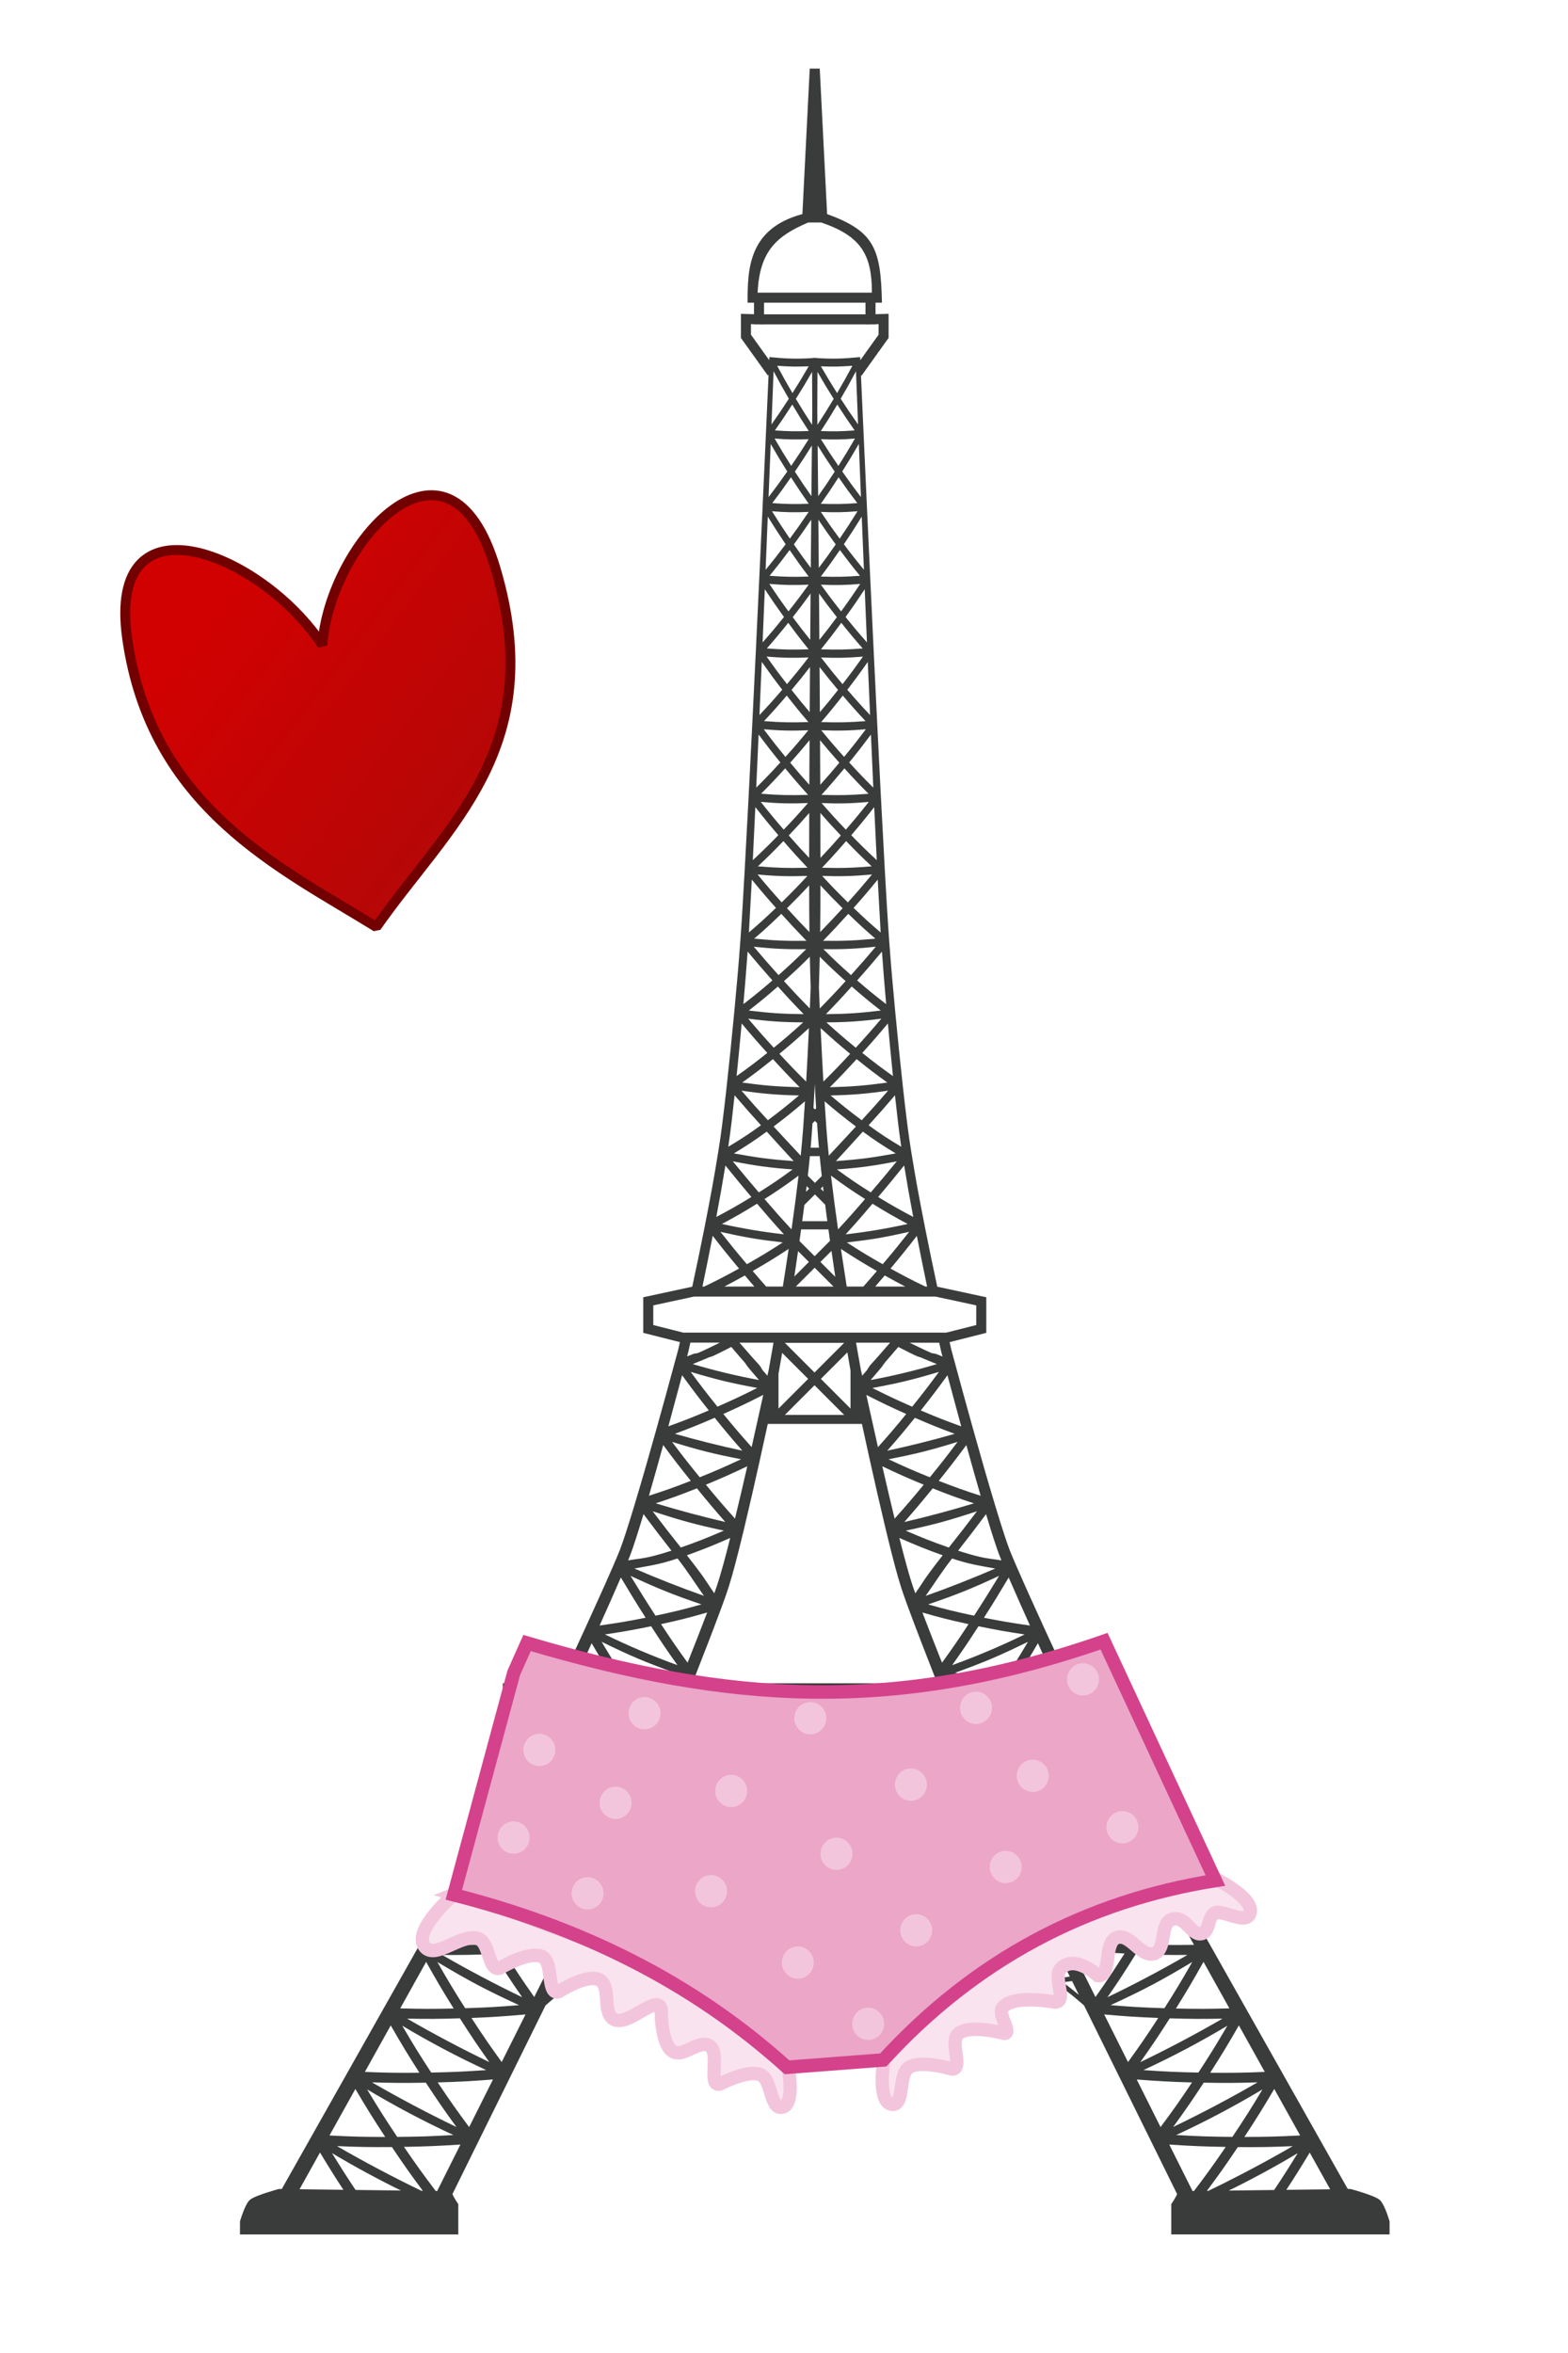
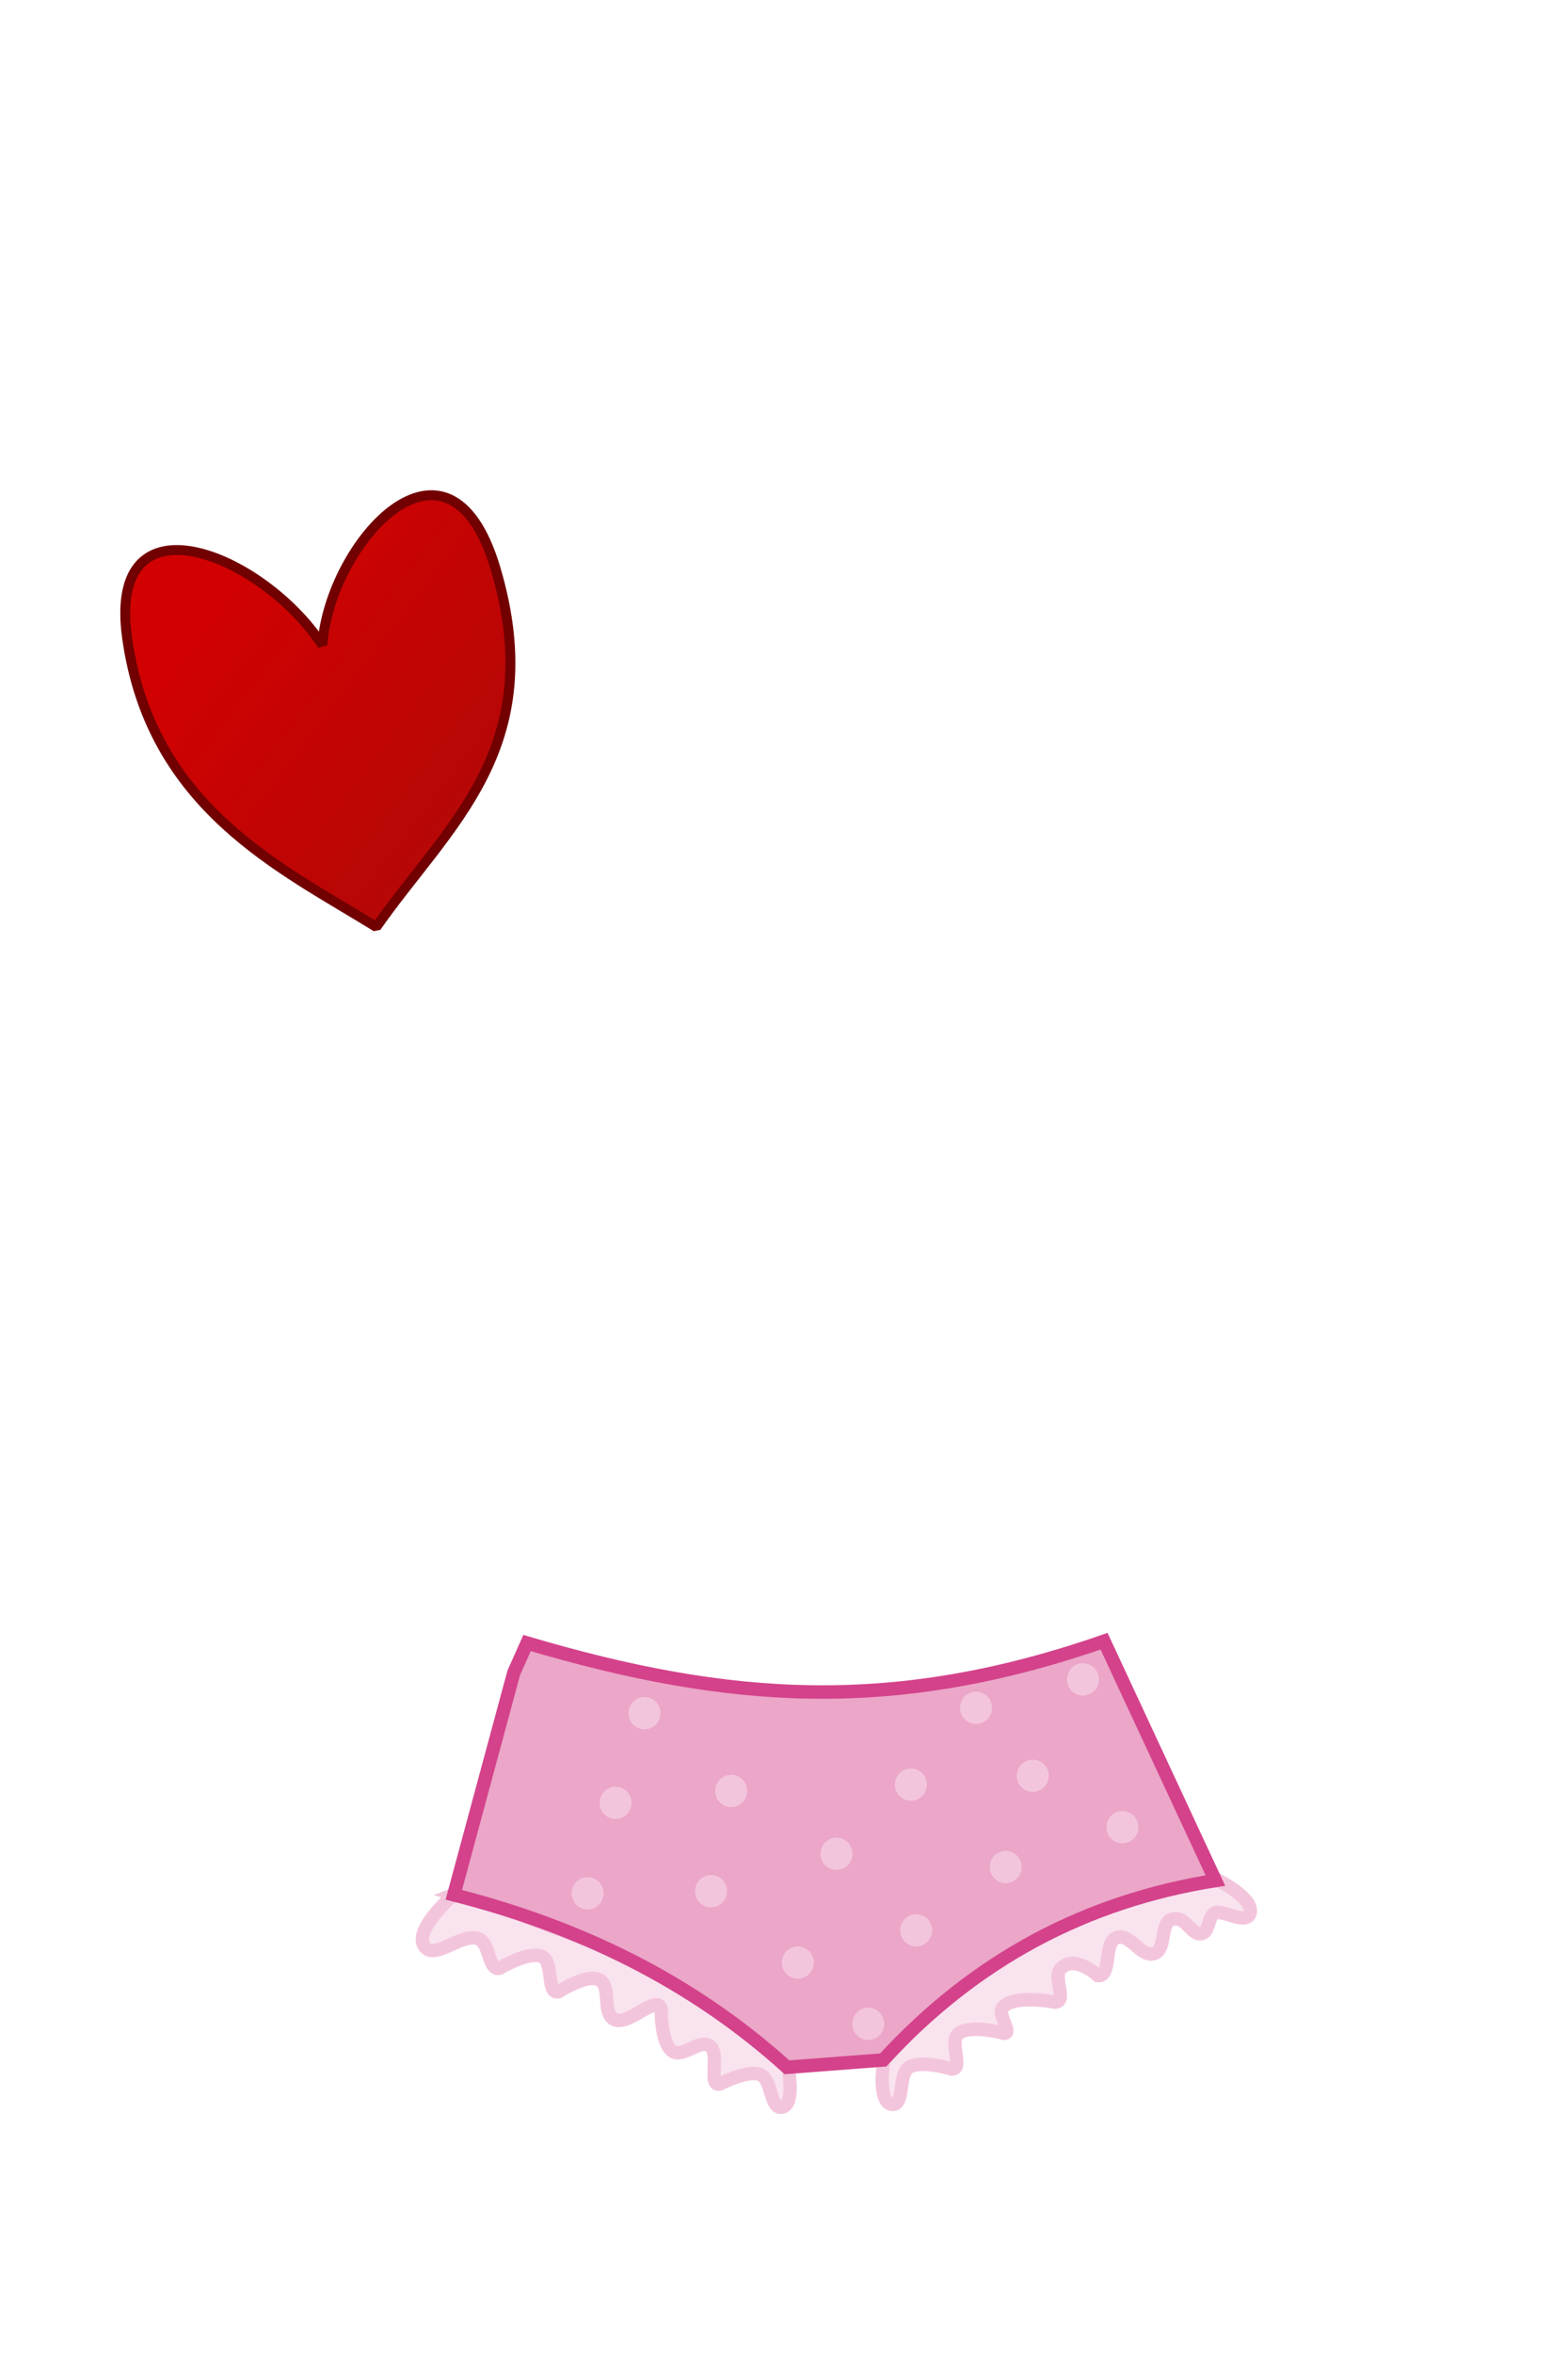
<svg xmlns="http://www.w3.org/2000/svg" width="480" height="720" version="1.1" viewBox="0 0 127 190.5">
  <defs>
    <linearGradient id="a" x1="218.43" x2="285.27" y1="31.128" y2="163.08" gradientTransform="matrix(.467 -.088 .165 .821 433.3 94.26)" gradientUnits="userSpaceOnUse">
      <stop stop-color="#d20101" offset="0" />
      <stop stop-color="#b50707" offset="1" />
    </linearGradient>
  </defs>
  <g transform="translate(0 -106.5)">
    <g transform="matrix(.486 0 0 .442 -13.774 -134.63)">
      <g transform="matrix(1.112,0,0,1.112,-10.81,-93.902)" />
    </g>
-     <path d="m112.51 286.22c-0.109-0.358-0.432-1.338-0.771-1.623-0.402-0.34-2.116-0.813-2.329-0.871-0.014-3e-3 -0.022-7e-3 -0.022-7e-3l-0.227 2e-3 -2.266-4.014-2.893-5.127h6.3e-4l-3.214-5.696h-6.3e-4l-2.893-5.128-2e-3 3.7e-4 -2.572-4.558h6.2e-4l-2.356-4.174v-0.136h-0.077l-0.783-1.387h-6.26e-4l-2.359-4.176h0.012l0.035-0.037 0.085-0.09 1.38-1.463v-4.954h-4.619l-2.076-4.505-1.16-2.554c-0.33-0.736-0.668-1.486-1.052-2.372l-0.324-0.754-0.251-0.612c-0.145-0.378-0.293-0.812-0.434-1.241-0.239-0.73-0.477-1.491-0.763-2.44-0.708-2.365-1.064-3.619-1.73-5.99-0.616-2.202-0.959-3.453-1.595-5.802h-6.29e-4l-0.204-0.753-0.136-0.599 2.971-0.751v-2.881l-3.97-0.856c-0.389-1.81-0.641-3.022-1.025-4.953-0.464-2.369-0.704-3.639-1.09-6.021-0.062-0.396-0.117-0.761-0.167-1.103-0.071-0.495-0.131-0.956-0.19-1.434-0.099-0.792-0.193-1.596-0.303-2.588-0.271-2.479-0.402-3.777-0.635-6.218-0.203-2.175-0.32-3.457-0.481-5.631-0.156-2.209-0.227-3.505-0.352-5.698l-0.324-6.053-0.283-5.606-0.304-6.245-0.288-6.077-0.25-5.394-0.271-5.947-0.217-4.822 0.043 0.038 2.194-3.061v-1.951l-1.059 0.03v-0.931h0.52c-0.083-4.42-0.643-5.792-4.44-7.175l-0.596-11.777h-0.811l-0.595 11.778c-4.42 1.184-4.434 4.528-4.44 7.175h0.52v0.931l-1.059-0.03v1.952l2.173 3.031 0.066-0.049-0.219 4.886-0.268 5.881-0.271 5.823-0.269 5.691-0.29 5.952-0.297 5.899-0.324 6.053c-0.123 2.152-0.193 3.439-0.342 5.574-0.166 2.256-0.284 3.547-0.493 5.776-0.233 2.439-0.363 3.737-0.637 6.233h3.65e-4c-0.109 0.976-0.202 1.77-0.299 2.552-0.06 0.478-0.119 0.938-0.19 1.434-0.05 0.342-0.105 0.709-0.168 1.104-0.386 2.386-0.627 3.655-1.091 6.032-0.382 1.923-0.635 3.136-1.023 4.94l-3.97 0.856v2.881l2.971 0.751-0.136 0.599-0.204 0.753h-6.28e-4c-0.636 2.349-0.979 3.599-1.594 5.799-0.668 2.376-1.024 3.63-1.735 6.005-0.285 0.944-0.521 1.701-0.76 2.428-0.142 0.429-0.289 0.863-0.433 1.241l-0.252 0.612-0.309 0.72c-0.391 0.901-0.733 1.66-1.067 2.405l-1.195 2.63-2.042 4.429h-4.618v4.956l1.475 1.534 0.042 0.043-2.366 4.187-0.217 0.384-0.104 0.186-2.893 5.127-2.572 4.558-2.893 5.128-2.893 5.127-3.214 5.697-2.266 4.014-0.227-2e-3s-1.92 0.514-2.35 0.876c-0.416 0.351-0.81 1.755-0.81 1.755v1.053h17.682v-2.457s-0.338-0.474-0.472-0.814l1.946-3.946 6.3e-4 6.4e-4 2.896-5.865h-6.29e-4l2.606-5.279 0.087-0.176c0.006-7e-3 0.012-0.01 0.018-0.017 0.251-0.223 0.506-0.442 0.767-0.655 0.047-0.038 0.092-0.078 0.139-0.116 0.312-0.251 0.631-0.493 0.955-0.729 0.087-0.063 0.175-0.125 0.263-0.188 0.059-0.042 0.116-0.084 0.176-0.125 0.242-0.168 0.486-0.333 0.734-0.493 0.073-0.047 0.148-0.093 0.221-0.14 0.286-0.181 0.577-0.357 0.871-0.527 0.083-0.049 0.165-0.097 0.248-0.145 0.272-0.154 0.546-0.303 0.823-0.448 0.051-0.027 0.103-0.053 0.155-0.079 0.089-0.046 0.179-0.092 0.269-0.137 0.368-0.184 0.739-0.363 1.115-0.533 0.025-0.01 0.051-0.023 0.076-0.034 0.347-0.155 0.699-0.301 1.053-0.444 0.112-0.045 0.224-0.089 0.337-0.133 0.027-0.01 0.053-0.02 0.08-0.034 0.302-0.116 0.607-0.228 0.913-0.335 0.116-0.04 0.234-0.08 0.351-0.119 0.308-0.104 0.618-0.203 0.93-0.297 0.088-0.027 0.174-0.055 0.262-0.081 0.267-0.079 0.537-0.154 0.806-0.226 0.094-0.023 0.188-0.049 0.282-0.073 0.1-0.027 0.2-0.053 0.301-0.078 0.394-0.099 0.789-0.191 1.187-0.276 0.081-0.017 0.162-0.034 0.242-0.05 0.34-0.07 0.682-0.136 1.024-0.196 0.103-0.017 0.205-0.037 0.307-0.054 0.002 0 0.003-3.7e-4 0.004-6.4e-4 0.365-0.061 0.732-0.117 1.099-0.169 0.106-0.017 0.212-0.03 0.318-0.043 0.41-0.054 0.822-0.103 1.234-0.144 0.005-6.1e-4 0.009-2e-3 0.014-2e-3 0.254-0.023 0.509-0.046 0.764-0.067 0.158-0.013 0.316-0.023 0.474-0.035 0.075-7e-3 0.15-0.013 0.225-0.017 0.413-0.027 0.827-0.046 1.241-0.06 0.101-3e-3 0.202-7e-3 0.303-0.01 0.343-0.01 0.687-0.017 1.031-0.017 0.066-3.7e-4 0.131-2e-3 0.197-2e-3 0.066 0 0.131 2e-3 0.196 2e-3 0.344 2e-3 0.688 7e-3 1.032 0.017 0.101 2e-3 0.202 7e-3 0.303 0.01 0.414 0.013 0.828 0.034 1.241 0.06 0.075 7e-3 0.15 0.01 0.225 0.017 0.158 0.01 0.317 0.023 0.474 0.035 0.255 0.02 0.509 0.041 0.764 0.067 0.005 6.4e-4 9e-3 2e-3 0.013 2e-3 0.413 0.041 0.824 0.091 1.235 0.144 0.106 0.013 0.212 0.027 0.318 0.043 0.367 0.051 0.733 0.107 1.098 0.169 0.002 3.7e-4 0.004 3.7e-4 0.005 6.4e-4 0.103 0.017 0.205 0.036 0.308 0.054 0.342 0.061 0.684 0.126 1.024 0.196 0.081 0.017 0.162 0.034 0.242 0.05 0.397 0.085 0.793 0.177 1.187 0.276 0.101 0.023 0.202 0.052 0.302 0.078 0.094 0.023 0.188 0.048 0.281 0.073 0.27 0.072 0.539 0.147 0.807 0.226 0.087 0.027 0.173 0.053 0.259 0.08 0.313 0.095 0.624 0.195 0.933 0.299 0.116 0.039 0.233 0.078 0.349 0.119 0.308 0.107 0.613 0.219 0.917 0.336 0.026 0.01 0.053 0.02 0.08 0.03 0.111 0.043 0.222 0.087 0.333 0.132 0.354 0.142 0.707 0.289 1.054 0.444 0.025 0.01 0.05 0.02 0.075 0.034 0.376 0.169 0.747 0.348 1.115 0.533 0.09 0.045 0.18 0.091 0.269 0.138 0.053 0.027 0.105 0.053 0.158 0.081 0.276 0.144 0.549 0.293 0.82 0.446 0.083 0.047 0.165 0.096 0.248 0.144 0.294 0.171 0.584 0.346 0.871 0.528 0.073 0.046 0.148 0.092 0.22 0.139 0.244 0.158 0.484 0.32 0.722 0.485 0.061 0.043 0.121 0.087 0.182 0.129 0.092 0.066 0.185 0.13 0.276 0.197 0.32 0.233 0.635 0.472 0.943 0.719 0.057 0.046 0.113 0.095 0.17 0.142 0.249 0.203 0.493 0.413 0.734 0.626 0.009 0.01 0.019 0.017 0.029 0.027l0.087 0.175 2.606 5.279 2.606 5.279 2.236 4.531 3.6e-4 6.4e-4c-0.134 0.34-0.472 0.813-0.472 0.813v2.457h17.681v-1.053c2e-3 -6e-4 -0.013-0.05-0.038-0.132zm-7.204-6.833c-1.799 0.093-2.703 0.116-4.515 0.12 1.001-1.525 1.484-2.302 2.418-3.885zm-11.587-19.198c-0.832 1.502-1.264 2.239-2.16 3.689-1.702-0.076-2.554-0.135-4.263-0.295 2.64-1.221 3.925-1.901 6.423-3.394zm-6.715 2.806c0.925-1.375 1.373-2.078 2.236-3.509 1.668 0.094 2.501 0.118 4.159 0.129-2.071 1.239-4.204 2.366-6.395 3.379zm4.989 1.701c1.681 0.072 2.535 0.088 4.183 0.077-2.117 1.225-4.271 2.363-6.476 3.423 0.937-1.356 1.403-2.07 2.293-3.5zm4.571 0.649c-0.868 1.523-1.318 2.272-2.252 3.741-1.739-0.056-2.613-0.106-4.36-0.247 2.717-1.256 4.041-1.957 6.611-3.494zm-1.82 4.56c1.719 0.052 2.59 0.058 4.272 0.027-2.178 1.258-4.391 2.429-6.657 3.519 0.973-1.372 1.461-2.096 2.385-3.545zm4.666 0.597c-0.905 1.545-1.374 2.305-2.346 3.794-1.777-0.036-2.668-0.076-4.455-0.199 2.329-1.078 4.597-2.276 6.801-3.594zm-1.913 4.612c1.755 0.034 2.645 0.027 4.361-0.027-2.236 1.294-4.511 2.495-6.84 3.614 1.01-1.388 1.517-2.12 2.479-3.589zm4.759 0.544c-0.942 1.567-1.43 2.337-2.439 3.846-1.815-0.017-2.725-0.047-4.551-0.151 2.394-1.108 4.726-2.341 6.99-3.695zm0.184-1.415c-1.763 0.071-2.648 0.084-4.421 0.067 0.963-1.504 1.427-2.272 2.324-3.832zm-2.866-5.145c-1.726 0.049-2.592 0.051-4.33 0.013 0.925-1.483 1.372-2.24 2.233-3.778zm-2.866-5.144c-1.689 0.027-2.538 0.017-4.237-0.04 0.888-1.464 1.316-2.209 2.139-3.724zm-8.367-4.522c-0.872 1.417-1.322 2.112-2.256 3.477l-1.929-3.854c1.677 0.19 2.514 0.266 4.185 0.377zm-2.847 4.759c-0.096 0.02-0.192 0.036-0.287 0.057-0.161-0.581-0.344-1.164-0.547-1.746l0.624 1.263zm-1.978-2.732c-0.801-0.389-1.617-0.742-2.443-1.066l0.002-2e-3c0.08 0.034 0.16 0.065 0.24 0.097l1.433-1.433 0.418 0.418 0.981 1.987zm0.229 0.54c-0.604 0.167-1.195 0.352-1.774 0.553-0.234-0.567-0.487-1.132-0.76-1.695 0.859 0.345 1.705 0.724 2.534 1.142zm-6.438-2.846-0.614-0.614 2.404-2.404v3.549c-0.548-0.178-1.099-0.339-1.653-0.492l0.002-3e-3c-0.045-0.013-0.092-0.023-0.138-0.036zm-0.656 0.224c-0.55 0.295-1.086 0.601-1.611 0.918-0.346-0.506-0.707-1.008-1.084-1.503 0.904 0.163 1.802 0.359 2.695 0.585zm-3.115-1.046c-0.073-0.013-0.146-0.027-0.22-0.038l-3.54e-4 2e-3c-0.019-2e-3 -0.039-7e-3 -0.059-0.01v-2.15l2.404 2.404-0.234 0.155c-0.564-0.123-1.129-0.231-1.697-0.329l3.72e-4 -2e-3c-0.065-0.013-0.131-0.02-0.196-0.034zm10.81-0.591c0.886-1.357 1.315-2.051 2.139-3.461 1.63 0.113 2.444 0.149 4.064 0.183-2.008 1.202-4.078 2.295-6.203 3.278zm6.525-2.706c-0.795 1.479-1.207 2.207-2.065 3.636-1.663-0.096-2.497-0.165-4.168-0.342 2.562-1.185 3.81-1.846 6.233-3.294zm-10.845-1.938 0.002 7e-3 6.38e-4 6.2e-4 0.044 0.106c0.038 0.097 0.086 0.189 0.133 0.279l3.71e-4 6.3e-4 0.081 0.16 0.103 0.205-0.564 0.564v-1.81l0.097 0.237-0.002 6.3e-4zm0.706 1.451 0.117 0.237 0.053 0.107h-0.514zm0.552 1.119 0.235 0.475 0.64 1.296-1.77-1.77h0.896zm0.235-1.877c1.638 0.209 2.456 0.294 4.089 0.424-0.834 1.397-1.265 2.084-2.16 3.43zm4.533-0.329c-1.626-0.116-2.44-0.195-4.071-0.39 2.484-1.149 3.693-1.789 6.043-3.193-0.758 1.456-1.153 2.175-1.972 3.583zm-3.89-1.385c-0.181 0.067-0.367 0.135-0.563 0.205 0.025-0.05 0.046-0.109 0.075-0.148l0.084-0.114 0.162-0.22 0.299-0.409 0.536-0.748c0.283-0.4 0.566-0.811 0.903-1.311l2.476-2e-3 0.636 0.081 0.502 0.058 0.271 0.03 0.141 0.017c0.039 3e-3 0.073-7e-3 0.109-0.01-1.853 0.912-3.707 1.827-5.632 2.572zm-1.438-2e-3 -1.117-2.741 3.104-2e-3c-0.698 1.012-1.157 1.643-1.987 2.743zm-1.627 2.346-2.404-2.404 2.066-2.066 0.184 0.46 0.155 0.385v3.625zm-5.279 0.47 2.36-2.359 2.359 2.359zm4.718 0.775-2.358 2.358-2.359-2.358zm-2.358-4.167-2.164-2.163 4.331-2e-3zm-0.516 0.517-2.404 2.404v-4.809zm4.601 8.477c-0.579 0.236-1.145 0.485-1.698 0.749-0.294-0.538-0.605-1.072-0.934-1.602 0.886 0.251 1.765 0.533 2.632 0.853zm-0.794-0.682c0.12 0.04 0.239 0.08 0.359 0.121v-3.797l2.404 2.404-1.662 1.662c-0.365-0.136-0.732-0.267-1.101-0.391zm4.717 1.987c-0.103-0.053-0.206-0.106-0.309-0.158 0.104 0.052 0.206 0.105 0.309 0.158zm9.656-2.987c-1.653 3e-3 -2.482-0.017-4.144-0.095 0.85-1.442 1.26-2.177 2.047-3.671zm-2.865-5.145c-1.616-0.02-2.428-0.049-4.051-0.147 0.812-1.423 1.204-2.147 1.954-3.617zm-5.436-10.884h-3.466c0.802-1.249 1.216-1.923 1.991-3.247zm-23.78-25.358-0.11-0.183-0.106-0.164c-0.035-0.05-0.072-0.083-0.109-0.125l-0.211-0.234-0.411-0.459-0.921-1.054c0.002-2e-3 0.004-2e-3 0.005-2e-3h2.751l-0.042 0.247-0.341 1.927-0.11 0.504-0.27-0.312zm0.059 2.008-0.941 4.229c-0.938-1.05-1.396-1.587-2.293-2.683 1.302-0.583 1.949-0.892 3.233-1.546zm-1.657-2.799c0.093 0.104 0.185 0.208 0.271 0.339l0.111 0.164 0.118 0.142 0.248 0.294 0.562 0.658c-1.812-0.335-3.602-0.766-5.368-1.291l0.799-0.326 0.352-0.148 0.169-0.072 0.161-0.049c0.121-0.034 0.244-0.092 0.371-0.155l0.389-0.19 0.885-0.448 0.646 0.755zm-2.664-1.035-0.555 0.26-0.284 0.129c-0.048 0.02-0.099 0.049-0.146 0.061l-0.144 0.027-0.16 0.023-0.177 0.071-0.382 0.152 0.102-0.384 0.164-0.736h2.39c-0.293 0.146-0.556 0.275-0.808 0.395zm3.834 3.274c-1.281 0.641-1.926 0.945-3.224 1.515-0.888-1.105-1.323-1.669-2.17-2.818 2.129 0.635 3.209 0.896 5.395 1.303zm-1.207 5.078c-1.839-0.394-3.654-0.848-5.462-1.366 1.28-0.477 1.938-0.742 3.223-1.298 0.878 1.09 1.337 1.635 2.239 2.664zm0.401 1.262c-0.389 1.693-0.587 2.539-0.997 4.238-0.962-1.079-1.433-1.628-2.358-2.746 1.35-0.559 2.022-0.858 3.354-1.492zm-0.504-0.57c-1.329 0.622-1.999 0.915-3.346 1.461-0.917-1.125-1.367-1.698-2.245-2.866 2.205 0.68 3.325 0.962 5.591 1.405zm-1.278 5.081c-1.899-0.44-3.771-0.943-5.636-1.51 1.323-0.436 2.006-0.686 3.337-1.214 0.903 1.111 1.376 1.668 2.299 2.724zm0.4 1.289c-0.216 0.856-0.385 1.502-0.565 2.161-0.091 0.33-0.186 0.663-0.298 1.038-0.058 0.19-0.118 0.386-0.193 0.614l-0.234 0.672c-0.433-0.613-0.743-1.135-1.082-1.587-0.337-0.46-0.677-0.905-1.137-1.492 1.415-0.506 2.116-0.795 3.509-1.405zm-0.514-0.59c-1.386 0.596-2.084 0.876-3.489 1.368-0.923-1.164-1.382-1.747-2.281-2.936 2.274 0.747 3.428 1.065 5.769 1.569zm-1.616 5.28c-1.909-0.672-3.779-1.412-5.636-2.212 1.4-0.255 2.096-0.347 3.498-0.814 0.897 1.155 1.304 1.845 2.138 3.026zm-0.199 0.691c-1.489 0.423-2.233 0.598-3.722 0.916-0.829-1.275-1.229-1.928-2.024-3.224 2.249 1.042 3.397 1.51 5.746 2.308zm-1.947 4.92c-2.001-0.725-3.959-1.554-5.871-2.486 1.495-0.225 2.244-0.356 3.74-0.663 0.829 1.282 1.255 1.913 2.132 3.149zm-0.243 0.614c-1.529 0.364-2.296 0.526-3.827 0.81-0.854-1.303-1.268-1.967-2.07-3.314 2.305 1.126 3.485 1.627 5.897 2.504zm0.476 0.663-0.078 0.193h-0.72c0.247-0.059 0.506-0.121 0.798-0.193zm-1.561-4.597c1.495-0.33 2.242-0.512 3.736-0.942-0.629 1.645-0.947 2.448-1.586 4.063-0.886-1.225-1.315-1.851-2.15-3.121zm2.654 4.48 0.003 3.5e-4 0.116-0.299 0.124-0.313-0.002-6.4e-4 0.96-2.464c0.296-0.771 0.589-1.532 0.95-2.507h3.65e-4l0.025-0.07c0.069-0.186 0.139-0.377 0.214-0.58l-0.002-3.7e-4 0.102-0.277c0.107-0.301 0.215-0.604 0.325-0.949 0.199-0.628 0.337-1.133 0.476-1.644 0.223-0.836 0.429-1.651 0.668-2.642l0.002 6.3e-4c0.041-0.176 0.082-0.343 0.122-0.508 0.011-0.049 0.022-0.094 0.034-0.143h-3.65e-4c0.47-1.974 0.75-3.211 1.187-5.168h6.29e-4c0.029-0.134 0.057-0.262 0.085-0.389 0.019-0.084 0.038-0.167 0.057-0.255h-3.62e-4c0.208-0.942 0.377-1.715 0.544-2.482h7.626c0.167 0.768 0.336 1.542 0.544 2.482 0.018 0.08 0.035 0.156 0.051 0.234 0.03 0.134 0.06 0.268 0.091 0.41h6.3e-4c0.436 1.957 0.715 3.194 1.186 5.167l-3.66e-4 6.2e-4c0.044 0.186 0.087 0.364 0.129 0.538 9e-3 0.038 0.017 0.074 0.027 0.113 0.239 0.99 0.445 1.805 0.669 2.641 0.138 0.51 0.277 1.016 0.476 1.643 0.111 0.346 0.218 0.648 0.325 0.95l0.101 0.277-6.26e-4 3.8e-4c0.074 0.203 0.144 0.394 0.212 0.58l0.026 0.07c0.361 0.975 0.655 1.736 0.95 2.507l0.959 2.464-0.002 6e-4 0.083 0.209 0.157 0.404 0.002-2e-3 0.123 0.311h-19.846zm10.292-24.336 2.147-2.146 0.046 0.275 0.208 1.201v3.073zm1.887 2.919h-4.804l2.402-2.403zm-2.402-3.434-2.402-2.402h4.804zm-0.516 0.515-2.401 2.403v-2.838l0.03-0.144 0.225-1.292 0.039-0.235zm13.44 19.173c-1.49-0.318-2.233-0.492-3.721-0.915 2.347-0.799 3.495-1.268 5.745-2.31-0.795 1.298-1.195 1.95-2.024 3.225zm0.357 0.855c1.495 0.307 2.244 0.438 3.739 0.663-1.913 0.932-3.871 1.761-5.872 2.487 0.878-1.236 1.304-1.868 2.133-3.15zm-4.278-2.46c0.834-1.182 1.241-1.872 2.139-3.027 1.401 0.467 2.098 0.559 3.497 0.814-1.859 0.8-3.728 1.54-5.636 2.213zm-0.84-0.206-0.234-0.672c-0.075-0.228-0.136-0.424-0.193-0.614-0.113-0.375-0.206-0.708-0.297-1.038-0.181-0.659-0.35-1.305-0.566-2.161 1.392 0.611 2.094 0.899 3.509 1.405-0.46 0.586-0.8 1.033-1.137 1.492-0.339 0.452-0.649 0.975-1.082 1.588zm2.713-3.707c-1.405-0.492-2.103-0.772-3.488-1.368 2.34-0.503 3.494-0.822 5.768-1.569-0.898 1.19-1.357 1.773-2.28 2.937zm-3.602-2.067c0.922-1.055 1.395-1.614 2.298-2.724 1.332 0.528 2.015 0.778 3.339 1.213-1.865 0.568-3.738 1.071-5.637 1.511zm-0.786-0.273c-0.41-1.7-0.607-2.546-0.997-4.239 1.333 0.635 2.004 0.934 3.355 1.493-0.925 1.118-1.397 1.667-2.358 2.746zm2.852-3.348c-1.346-0.545-2.015-0.838-3.344-1.46 2.266-0.444 3.385-0.727 5.59-1.407-0.879 1.168-1.328 1.742-2.246 2.868zm-3.449-2.152c0.902-1.028 1.36-1.574 2.238-2.664 1.285 0.556 1.943 0.822 3.223 1.299-1.808 0.518-3.622 0.972-5.461 1.366zm-0.753-0.289-0.941-4.228c1.284 0.653 1.931 0.962 3.234 1.544-0.897 1.097-1.355 1.634-2.293 2.684zm2.771-3.274c-1.299-0.57-1.944-0.873-3.224-1.515 2.184-0.406 3.264-0.669 5.394-1.303-0.848 1.149-1.282 1.713-2.17 2.818zm2.076-4.215-0.177-0.071-0.16-0.023-0.144-0.027c-0.048-0.013-0.099-0.041-0.147-0.061l-0.284-0.129-0.554-0.26c-0.252-0.12-0.516-0.25-0.809-0.395h2.39l0.164 0.736 0.102 0.384zm-1.926 0.017c0.127 0.063 0.252 0.122 0.371 0.155l0.161 0.049 0.17 0.072 0.352 0.148 0.798 0.326c-1.766 0.524-3.556 0.955-5.367 1.29l0.562-0.656 0.247-0.294 0.118-0.141 0.111-0.164c0.087-0.131 0.178-0.235 0.271-0.34l0.285-0.328 0.646-0.755 0.886 0.448zm-2.858 0.071-0.411 0.459-0.211 0.234c-0.036 0.042-0.073 0.076-0.109 0.125l-0.106 0.163-0.11 0.183-0.396 0.456-0.11-0.503-0.341-1.928-0.042-0.247h2.751c0.002 2e-3 0.004 2e-3 0.005 2e-3zm3.539 20.79c1.495 0.431 2.241 0.613 3.737 0.942-0.836 1.27-1.265 1.897-2.15 3.122-0.639-1.615-0.958-2.418-1.588-4.064zm2.973 5.733h-0.72l-0.078-0.193c0.292 0.072 0.55 0.134 0.798 0.193zm-0.321-0.856c2.411-0.876 3.591-1.379 5.897-2.505-0.803 1.348-1.216 2.011-2.07 3.314-1.532-0.283-2.298-0.445-3.828-0.809zm4.336-7.712c0.672 1.545 1.024 2.329 1.722 3.889-1.492-0.211-2.237-0.337-3.727-0.631 0.822-1.289 1.22-1.946 2.005-3.259zm-1.221-3.147c0.094 0.288 0.189 0.574 0.29 0.865l0.156 0.427 0.189 0.471c-0.713-0.117-1.222-0.156-1.752-0.286-0.526-0.122-1.056-0.275-1.76-0.501 0.915-1.175 1.371-1.761 2.264-2.959 0.241 0.806 0.426 1.403 0.613 1.983zm-1.051-3.47c-1.364-0.44-2.043-0.683-3.393-1.207 0.913-1.138 1.36-1.717 2.235-2.897 0.456 1.648 0.686 2.471 1.157 4.104zm-1.574-5.618c-1.318-0.48-1.974-0.738-3.275-1.29 0.884-1.117 1.316-1.688 2.16-2.848zm-2.763-11.318h-0.143c-1.095-0.528-1.696-0.838-2.821-1.458 0.87-1.041 1.296-1.571 2.134-2.647 0.323 1.645 0.493 2.485 0.83 4.104zm-9.112-16.123c0.005-0.095 0.01-0.191 0.015-0.283 0.005 0.092 0.01 0.188 0.015 0.284 0.002 0.043 0.004 0.083 0.006 0.124 9e-3 0.174 0.019 0.351 0.029 0.537h3.71e-4c0.02 0.362 0.039 0.696 0.059 1.021l-0.099 0.099-0.119-0.118c0.019-0.319 0.038-0.645 0.058-1.001h6.38e-4l0.004-0.081c0.011-0.187 0.02-0.379 0.032-0.581h-0.002zm0.025 2.712 0.174 0.174c0.009 0.145 0.019 0.289 0.029 0.433 0.035 0.496 0.072 1.007 0.121 1.562h-0.669c0.049-0.555 0.086-1.066 0.121-1.562 9e-3 -0.136 0.018-0.273 0.027-0.41zm2.489 9.183c0.886-0.973 1.32-1.471 2.176-2.48 1.125 0.693 1.696 1.021 2.847 1.64-1.659 0.367-3.334 0.649-5.023 0.84zm5.145-0.204c-0.842 1.065-1.269 1.59-2.143 2.621-1.175-0.668-1.757-1.02-2.906-1.761 2.038-0.236 3.048-0.41 5.049-0.859zm-3.11-3.191c-1.112-0.703-1.663-1.074-2.74-1.862 1.792-0.124 3.087-0.304 4.847-0.656-0.83 1.011-1.252 1.52-2.107 2.518zm-2.824-2.534c0.879-0.947 1.313-1.431 2.181-2.389 1.044 0.758 1.578 1.105 2.662 1.766-1.924 0.349-2.893 0.478-4.843 0.623zm-2.146-18.544c-0.684-0.7-1.091-1.132-1.817-1.928 0.744-0.738 1.159-1.164 1.797-1.853 0.002 1.345 0.005 2.4 0.021 3.781zm-1.672-7.821c0.688-0.727 1.078-1.153 1.658-1.819l-0.006 3.634c-0.606-0.638-0.989-1.061-1.652-1.815zm0.119-5.891c0.649-0.73 1.017-1.157 1.564-1.823l-0.018 3.609c-0.563-0.623-0.926-1.043-1.546-1.785zm1.587 15.708c0.02 0.914 0.042 1.686 0.069 2.488-0.019 0.505-0.042 1.04-0.069 1.701-0.852-0.867-1.27-1.31-2.094-2.214 0.86-0.771 1.315-1.197 2.094-1.975zm-1.481-21.599c0.621-0.743 0.967-1.172 1.495-1.856l-0.023 3.653c-0.539-0.631-0.882-1.051-1.472-1.797zm0.097-5.891c0.599-0.766 0.926-1.198 1.445-1.916l-0.029 3.752c-0.527-0.654-0.851-1.075-1.415-1.836zm0.09-5.891c0.582-0.795 0.89-1.234 1.407-2.001l-0.035 3.9c-0.521-0.689-0.828-1.115-1.372-1.899zm3.608-6.357c-0.584-0.851-0.868-1.285-1.419-2.163 1.012 0.047 1.749 0.034 2.759-0.049-0.519 0.896-0.788 1.34-1.34 2.211zm0.016 0.925c0.591 0.852 0.894 1.27 1.515 2.09-1.18 0.083-1.772 0.094-2.954 0.054 0.591-0.842 0.879-1.271 1.439-2.144zm-1.438-3.747c0.55-0.843 0.817-1.272 1.333-2.143 0.548 0.853 0.829 1.272 1.407 2.095-1.095 0.077-1.644 0.087-2.741 0.049zm1.121 3.288c-0.526 0.814-0.815 1.244-1.339 1.986l-0.04-4.103c0.524 0.841 0.81 1.281 1.379 2.116zm0.085 5.891c-0.544 0.783-0.851 1.209-1.372 1.899l-0.035-3.9c0.517 0.768 0.825 1.206 1.407 2.001zm-1.24 25.38-0.007-3.634c0.581 0.665 0.971 1.092 1.659 1.82-0.662 0.754-1.046 1.177-1.652 1.815zm3.65e-4 2.224c0.639 0.689 1.052 1.116 1.797 1.853-0.727 0.796-1.134 1.228-1.818 1.928 0.016-1.381 0.02-2.436 0.021-3.781zm-0.013-8.144-0.018-3.61c0.547 0.667 0.915 1.093 1.564 1.823-0.62 0.742-0.983 1.164-1.546 1.786zm-0.041 13.922c0.779 0.778 1.234 1.204 2.095 1.974-0.823 0.904-1.242 1.349-2.095 2.215-0.028-0.66-0.049-1.193-0.068-1.698 0.026-0.803 0.048-1.576 0.068-2.491zm-0.06-29.406c0.518 0.718 0.846 1.151 1.445 1.916-0.565 0.761-0.888 1.183-1.416 1.837zm0.045 5.951c0.528 0.684 0.874 1.113 1.496 1.856-0.589 0.746-0.933 1.167-1.471 1.797zm-0.378 42.697 0.83 0.831c0.055 0.435 0.114 0.874 0.176 1.339h-2.034c0.062-0.456 0.119-0.888 0.173-1.315zm-0.724-0.207c0.018-0.151 0.036-0.305 0.054-0.462l0.204 0.204zm1.19-0.258 0.185-0.185c0.017 0.143 0.033 0.281 0.049 0.419zm0.221-8.667c-0.098-1.735-0.142-2.6-0.224-4.333 0.942 0.862 1.421 1.278 2.394 2.083-0.853 0.919-1.286 1.369-2.17 2.249zm-0.183 7.187h0.002c0.017 0.16 0.034 0.307 0.051 0.458l-0.556 0.556-0.575-0.575c0.016-0.145 0.032-0.287 0.048-0.44h0.002c0.022-0.207 0.042-0.404 0.062-0.597l8e-3 -0.076h-6.3e-4c0.017-0.164 0.032-0.323 0.047-0.48h0.795c0.035 0.362 0.073 0.742 0.118 1.153zm-1.212-7.187c-0.882-0.88-1.316-1.331-2.168-2.25 0.973-0.805 1.451-1.221 2.393-2.084-0.082 1.734-0.126 2.599-0.225 4.334zm-0.44 5.999c-0.884-0.938-1.323-1.42-2.196-2.364 1.034-0.782 1.542-1.193 2.54-2.043-0.115 1.738-0.166 2.615-0.344 4.407zm-0.044 6.5c0.025-0.185 0.049-0.358 0.073-0.532h2.215c0.024 0.174 0.047 0.347 0.073 0.532h-3.72e-4c0.013 0.099 0.026 0.192 0.041 0.287 0.005 0.034 0.009 0.07 0.014 0.105l-1.245 1.245-1.228-1.227c0.019-0.134 0.038-0.269 0.058-0.41zm2.318-6.501c-0.179-1.79-0.228-2.667-0.344-4.406 0.999 0.849 1.506 1.26 2.54 2.043-0.873 0.943-1.312 1.425-2.196 2.363zm2.665-2.87c-1.028-0.77-1.534-1.175-2.524-2.008 1.717-0.034 2.962-0.138 4.661-0.388-0.839 0.973-1.269 1.453-2.137 2.396zm-2.576-2.673c0.88-0.892 1.314-1.347 2.165-2.276 0.981 0.79 1.478 1.171 2.489 1.899-1.853 0.249-2.784 0.326-4.654 0.378zm2.096-3.199c-0.969-0.792-1.447-1.205-2.382-2.052 1.64-7e-3 2.829-0.087 4.454-0.301-0.811 0.957-1.228 1.43-2.072 2.353zm-2.421-2.715c0.851-0.877 1.268-1.326 2.09-2.24 0.926 0.807 1.398 1.196 2.356 1.946-1.772 0.21-2.662 0.27-4.446 0.294zm2.035-3.164c-0.914-0.811-1.363-1.23-2.238-2.103 1.56 0.027 2.694-0.027 4.246-0.199-0.789 0.929-1.191 1.395-2.007 2.301zm-2.264-2.775c0.829-0.861 1.238-1.295 2.041-2.186 0.861 0.832 1.3 1.236 2.196 2.01-1.691 0.159-2.538 0.195-4.237 0.176zm2.01-3.111c-0.851-0.834-1.269-1.265-2.084-2.144 1.482 0.052 2.56 0.02 4.037-0.115-0.765 0.92-1.156 1.373-1.952 2.259zm-2.097-2.806c0.797-0.843 1.189-1.275 1.956-2.158 0.813 0.841 1.226 1.251 2.07 2.045-1.608 0.129-2.413 0.153-4.025 0.112zm1.932-3.083c-0.803-0.84-1.198-1.273-1.966-2.154 1.402 0.056 2.424 0.034 3.823-0.092-0.725 0.915-1.098 1.366-1.857 2.246zm-1.976-2.815c0.758-0.841 1.129-1.27 1.857-2.15 0.767 0.844 1.157 1.256 1.955 2.059-1.522 0.117-2.285 0.135-3.812 0.091zm1.836-3.076c-0.757-0.844-1.13-1.277-1.855-2.158 1.325 0.055 2.29 0.034 3.612-0.079-0.685 0.911-1.038 1.36-1.757 2.237zm-1.861-2.818c0.718-0.84 1.068-1.27 1.754-2.146 0.722 0.847 1.091 1.26 1.843 2.068-1.437 0.107-2.157 0.123-3.597 0.078zm1.734-3.072c-0.714-0.846-1.063-1.28-1.745-2.16 1.247 0.054 2.155 0.036 3.399-0.069-0.645 0.906-0.977 1.355-1.654 2.23zm-1.75-2.821c0.675-0.84 1.006-1.269 1.649-2.144 0.679 0.849 1.025 1.264 1.734 2.076-1.352 0.099-2.029 0.113-3.383 0.069zm1.632-3.069c-0.671-0.848-0.998-1.282-1.636-2.162 1.169 0.053 2.021 0.036 3.187-0.062-0.604 0.904-0.914 1.351-1.55 2.224zm-1.64-2.822c0.633-0.841 0.942-1.27 1.544-2.144 0.635 0.85 0.959 1.267 1.625 2.083-1.266 0.091-1.9 0.103-3.169 0.061zm1.526-3.07c-0.627-0.849-0.933-1.283-1.526-2.162 1.09 0.05 1.885 0.036 2.973-0.055-0.562 0.9-0.851 1.345-1.446 2.217zm0.208-5.435c0.553-0.879 0.822-1.325 1.343-2.232l0.172 4.304c-0.621-0.812-0.924-1.228-1.515-2.072zm-0.126-5.89c0.511-0.877 0.76-1.322 1.238-2.224l0.169 4.304c-0.579-0.816-0.859-1.233-1.407-2.08zm-0.291-0.456c-0.54-0.854-0.803-1.288-1.312-2.168 1.022 0.037 1.531 0.027 2.55-0.043-0.48 0.896-0.728 1.34-1.238 2.211zm-0.277 0.466c-0.512 0.856-0.779 1.283-1.317 2.1l-0.011-1.139 0.016-3.144c0.509 0.886 0.772 1.323 1.312 2.183zm-3.143 5.891c0.568-0.835 0.855-1.275 1.379-2.116l-0.039 4.102c-0.524-0.742-0.813-1.172-1.34-1.986zm1.396-3.79c-0.536-0.818-0.804-1.245-1.316-2.101 0.541-0.859 0.804-1.296 1.313-2.182l0.015 3.135zm-0.274 0.502c-1.097 0.038-1.645 0.03-2.74-0.049 0.578-0.823 0.86-1.242 1.407-2.095 0.517 0.871 0.784 1.3 1.333 2.143zm-1.318-3.069c-0.511-0.871-0.758-1.314-1.238-2.211 1.02 0.071 1.53 0.079 2.55 0.042-0.509 0.881-0.771 1.315-1.312 2.168zm-0.292 0.456c-0.547 0.847-0.828 1.263-1.406 2.08l0.169-4.305c0.48 0.902 0.726 1.348 1.237 2.225zm1.607 3.272c-0.551 0.878-0.835 1.312-1.418 2.163-0.553-0.871-0.822-1.315-1.341-2.211 1.01 0.082 1.746 0.095 2.759 0.049zm0.004 5.232c-1.184 0.04-1.774 0.03-2.954-0.054 0.621-0.819 0.924-1.237 1.515-2.09 0.559 0.873 0.847 1.302 1.439 2.144zm-0.004 0.659c-0.594 0.879-0.9 1.313-1.526 2.162-0.594-0.872-0.885-1.317-1.446-2.217 1.088 0.09 1.882 0.105 2.972 0.055zm6.26e-4 5.232c-1.268 0.043-1.903 0.03-3.169-0.06 0.665-0.816 0.99-1.233 1.624-2.083 0.602 0.874 0.91 1.303 1.544 2.144zm-0.004 0.659c-0.637 0.88-0.965 1.315-1.635 2.162-0.637-0.873-0.947-1.32-1.551-2.224 1.167 0.097 2.018 0.114 3.186 0.061zm-0.004 5.232c-1.355 0.044-2.031 0.03-3.383-0.069 0.708-0.812 1.055-1.227 1.734-2.076 0.644 0.875 0.973 1.304 1.649 2.144zm-0.005 0.66c-0.681 0.88-1.031 1.314-1.745 2.16-0.678-0.875-1.009-1.323-1.654-2.23 1.244 0.104 2.151 0.123 3.399 0.069zm-0.01 5.232c-1.44 0.045-2.16 0.03-3.597-0.078 0.752-0.808 1.121-1.221 1.843-2.068 0.686 0.877 1.037 1.307 1.754 2.146zm-0.006 0.661c-0.725 0.881-1.097 1.314-1.855 2.158-0.719-0.877-1.071-1.326-1.757-2.236 1.322 0.113 2.286 0.134 3.612 0.079zm-0.02 5.233c-1.526 0.043-2.289 0.027-3.811-0.091 0.797-0.802 1.188-1.214 1.955-2.059 0.727 0.879 1.098 1.308 1.856 2.15zm-9e-3 0.661c-0.769 0.881-1.163 1.314-1.966 2.154-0.759-0.88-1.132-1.331-1.858-2.246 1.399 0.123 2.421 0.148 3.824 0.092zm-0.034 5.237c-1.612 0.04-2.418 0.017-4.025-0.112 0.843-0.795 1.257-1.204 2.069-2.045 0.767 0.883 1.157 1.314 1.956 2.158zm-0.013 0.663c-0.816 0.878-1.235 1.31-2.084 2.144-0.796-0.885-1.189-1.339-1.952-2.259 1.476 0.136 2.554 0.167 4.036 0.115zm-0.074 5.255c-1.698 0.02-2.545-0.017-4.237-0.176 0.896-0.773 1.335-1.177 2.196-2.009 0.803 0.891 1.211 1.324 2.041 2.186zm-0.025 0.672c-0.875 0.872-1.326 1.292-2.239 2.103-0.816-0.907-1.218-1.372-2.007-2.301 1.551 0.171 2.686 0.227 4.246 0.199zm-0.203 5.266c-1.784-0.023-2.674-0.083-4.445-0.293 0.958-0.75 1.429-1.139 2.355-1.946 0.821 0.915 1.239 1.363 2.09 2.24zm-0.04 0.664c-0.935 0.847-1.413 1.26-2.382 2.052-0.845-0.923-1.261-1.396-2.072-2.353 1.626 0.214 2.815 0.296 4.454 0.301zm-0.286 5.251c-1.869-0.052-2.801-0.128-4.654-0.377 1.011-0.728 1.508-1.109 2.49-1.899 0.851 0.93 1.283 1.384 2.164 2.276zm-0.051 0.665c-0.991 0.833-1.497 1.238-2.524 2.008-0.868-0.943-1.298-1.424-2.137-2.396 1.699 0.25 2.945 0.356 4.661 0.388zm-0.433 5.318c-1.951-0.146-2.919-0.275-4.842-0.624 1.083-0.66 1.617-1.008 2.662-1.765 0.868 0.957 1.301 1.441 2.181 2.389zm-0.084 0.671c-1.076 0.787-1.628 1.159-2.738 1.862-0.856-0.997-1.278-1.507-2.109-2.518 1.761 0.352 3.055 0.532 4.847 0.656zm-0.704 5.257c-1.689-0.191-3.363-0.473-5.023-0.84 1.15-0.619 1.721-0.946 2.846-1.64 0.857 1.009 1.291 1.506 2.177 2.48zm-0.096 0.655c-1.149 0.742-1.731 1.094-2.906 1.762-0.874-1.031-1.302-1.556-2.143-2.62 2 0.449 3.011 0.621 5.049 0.857zm-2.302 3.573h-2.43c0.51-0.264 0.993-0.526 1.662-0.899 0.294 0.347 0.537 0.632 0.768 0.899zm-0.134-1.259c1.178-0.68 1.761-1.036 2.913-1.79-0.188 1.251-0.311 2.05-0.471 3.049h-1.346c-0.333-0.373-0.662-0.752-1.097-1.259zm0.957-5.826c1.118-0.717 1.672-1.093 2.759-1.896-0.21 1.752-0.327 2.619-0.571 4.349-0.891-0.963-1.328-1.456-2.188-2.454zm2.719 4.214 0.878 0.878-1.181 1.181c0.099-0.652 0.196-1.31 0.303-2.059zm1.344 1.344 1.526 1.527h-3.053zm0.465-0.466 0.896-0.896c0.11 0.766 0.208 1.436 0.31 2.101zm0.859-6.988c1.088 0.803 1.64 1.178 2.759 1.895-0.862 0.998-1.298 1.491-2.188 2.454-0.244-1.73-0.362-2.597-0.572-4.349zm3.716 7.722c-0.435 0.507-0.764 0.886-1.097 1.259h-1.345c-0.159-0.999-0.283-1.797-0.472-3.049 1.153 0.753 1.736 1.11 2.914 1.79zm0.635 0.359c0.669 0.373 1.152 0.636 1.662 0.899h-2.431c0.231-0.267 0.475-0.553 0.769-0.899zm1.573-8.904c0.273 1.661 0.424 2.496 0.736 4.167-1.149-0.608-1.718-0.93-2.841-1.613 0.854-1.011 1.274-1.525 2.104-2.554zm-0.235-1.515c-1.078-0.649-1.607-0.988-2.646-1.74 0.867-0.956 1.295-1.439 2.137-2.427 0.187 1.694 0.274 2.536 0.509 4.167zm-0.672-5.723c-1.009-0.719-1.506-1.095-2.485-1.875 0.845-0.936 1.26-1.413 2.075-2.386 0.156 1.706 0.238 2.559 0.41 4.26zm-0.893-10.077c0.125 1.696 0.196 2.55 0.343 4.254-0.956-0.739-1.426-1.123-2.35-1.92 0.817-0.92 1.217-1.39 2.008-2.334zm-0.34-5.827 0.237 4.278c-0.894-0.765-1.333-1.165-2.192-1.989 0.796-0.897 1.188-1.355 1.955-2.289zm-0.285-5.87 0.206 4.296c-0.842-0.786-1.256-1.191-2.067-2.023 0.76-0.891 1.133-1.345 1.861-2.273zm-0.266-5.877 0.193 4.3c-0.797-0.794-1.187-1.201-1.954-2.038 0.72-0.887 1.072-1.34 1.761-2.262zm-0.255-5.88 0.186 4.302c-0.753-0.799-1.121-1.209-1.843-2.048 0.679-0.885 1.01-1.336 1.657-2.254zm-0.067-1.578c-0.708-0.804-1.056-1.217-1.734-2.058 0.637-0.883 0.947-1.332 1.552-2.246zm-0.422-10.186 0.176 4.304c-0.664-0.808-0.989-1.222-1.623-2.065 0.595-0.881 0.884-1.329 1.448-2.239zm-4.353-23.803c0.009-3e-3 0.012-7e-3 0.02-7e-3h1.057c8e-3 2e-3 0.011 7e-3 0.02 7e-3 3.184 1.094 4.08 2.569 4.08 5.673h-9.257c0.151-3.4 1.581-4.603 4.079-5.673zm4.657 6.484v0.943h-8.218v-0.943zm-9.277 2.593v-0.856l0.247 7e-3v0.01h0.397l0.415 0.01v-0.01h8.218v0.01l0.411-0.01h0.401v-0.01l0.247-7e-3v0.856l-1.48 2.065-0.011-0.254c-1.421 0.138-2.187 0.159-3.518 0.082v-0.02c-0.054 3e-3 -0.107 7e-3 -0.159 0.01-0.053-3e-3 -0.104-7e-3 -0.159-0.01l-3.62e-4 0.02c-1.331 0.077-2.097 0.056-3.518-0.082l-0.011 0.253zm1.599 8.842c0.521 0.906 0.79 1.353 1.342 2.233-0.591 0.845-0.894 1.26-1.515 2.073zm-0.237 5.883c0.564 0.91 0.853 1.358 1.448 2.239-0.634 0.843-0.958 1.257-1.623 2.066zm-0.24 5.881c0.605 0.915 0.916 1.364 1.552 2.247-0.677 0.842-1.024 1.254-1.732 2.058zm-0.247 5.881c0.647 0.918 0.978 1.37 1.657 2.255-0.721 0.839-1.09 1.249-1.843 2.048zm-0.255 5.88c0.689 0.923 1.041 1.376 1.761 2.263-0.766 0.836-1.157 1.245-1.954 2.039zm-0.265 5.878c0.728 0.927 1.101 1.382 1.862 2.273-0.812 0.832-1.225 1.238-2.068 2.024zm-0.285 5.87c0.767 0.934 1.158 1.392 1.955 2.289-0.86 0.823-1.298 1.224-2.192 1.989zm-0.34 5.827c0.791 0.945 1.191 1.415 2.008 2.334-0.925 0.797-1.395 1.182-2.351 1.921 0.147-1.704 0.219-2.559 0.343-4.255zm-0.482 5.819c0.814 0.972 1.23 1.449 2.075 2.385-0.979 0.78-1.476 1.156-2.486 1.874 0.173-1.701 0.254-2.553 0.411-4.259zm-0.573 5.815c0.842 0.988 1.269 1.47 2.136 2.426-1.039 0.751-1.568 1.091-2.647 1.74 0.237-1.631 0.323-2.471 0.51-4.167zm-0.745 5.683c0.831 1.029 1.25 1.542 2.104 2.553-1.123 0.683-1.691 1.006-2.84 1.614 0.312-1.671 0.462-2.506 0.736-4.167zm-1.029 5.698c0.838 1.076 1.264 1.606 2.134 2.647-1.125 0.619-1.726 0.93-2.821 1.458h-0.143c0.337-1.619 0.507-2.459 0.829-4.105zm-4.813 7.221v-1.593l3.297-0.711h19.565l3.297 0.711v1.593l-2.426 0.613h-21.308zm2.336 4.063c0.843 1.16 1.276 1.73 2.161 2.847-1.302 0.553-1.958 0.811-3.276 1.291zm-1.531 5.652c0.875 1.18 1.322 1.759 2.236 2.897-1.35 0.525-2.029 0.768-3.393 1.208 0.471-1.633 0.701-2.456 1.157-4.105zm-2.655 8.867 0.156-0.427c0.101-0.291 0.196-0.577 0.289-0.865 0.188-0.58 0.373-1.177 0.614-1.983 0.893 1.198 1.35 1.784 2.264 2.959-0.703 0.226-1.232 0.379-1.76 0.501-0.53 0.13-1.039 0.169-1.752 0.286zm-0.776 1.855c0.785 1.312 1.183 1.969 2.006 3.259-1.49 0.293-2.236 0.42-3.727 0.631 0.699-1.56 1.05-2.344 1.721-3.89zm-2.366 5.322c0.775 1.324 1.187 1.998 1.99 3.247h-3.466zm-6.382 7.876v-3.817h48.91v3.819l-1.038 1.101-46.785 0.027zm29.908 12.274c-0.39-0.472-0.794-0.939-1.211-1.4 0.911 0.084 1.821 0.195 2.727 0.337-0.518 0.345-1.024 0.7-1.516 1.063zm-1.678-1.824c-0.071-7e-3 -0.142-0.013-0.213-0.017l-3.71e-4 2e-3c-0.044-2e-3 -0.088-7e-3 -0.132-0.01l-2.173-2.172h4.717l-2.198 2.198s-3.55e-4 0-6.19e-4 -3.7e-4zm0.356-5.847 2.404-2.404v4.809zm2.404 4.12v2.036c-0.603-0.087-1.208-0.162-1.813-0.223zm-0.561-1.245h-4.719l2.36-2.359zm-2.359-3.391-2.16-2.16 4.323-2e-3zm-0.516 0.517-2.404 2.404v-4.809zm-0.769 5.755c-0.545-0.027-1.09-0.045-1.635-0.053v-1.582zm0.909 0.435c-0.485 0.388-0.958 0.784-1.419 1.188-0.428-0.438-0.868-0.871-1.32-1.296 0.913 0.01 1.826 0.044 2.738 0.108zm-3.24-0.493c-0.07 0-0.14-2e-3 -0.21-2e-3v2e-3c-0.485 2e-3 -0.97 0.01-1.455 0.027 8e-3 -3.7e-4 0.017-2e-3 0.025-2e-3l1.605-1.605v1.576c0.011 0 0.022-6.3e-4 0.034-6.3e-4 0.035 0 0.071 2e-3 0.106 2e-3 -0.035 0-0.071 6.4e-4 -0.105 6.4e-4zm-5.313-2.048h4.717l-2.125 2.125c-0.181 0.01-0.362 0.023-0.544 0.035 0.035-2e-3 0.069-7e-3 0.103-0.01zm-1.658 2.958c0.906-0.143 1.816-0.253 2.727-0.337-0.417 0.461-0.821 0.929-1.211 1.4-0.493-0.363-0.998-0.719-1.516-1.063zm-0.354-0.332c-0.073 0.013-0.145 0.027-0.218 0.038-0.066 0.01-0.132 0.02-0.198 0.034l3.65e-4 2e-3c-0.398 0.069-0.796 0.144-1.192 0.226l-0.077-0.051 2.404-2.404v2.046c-0.24 0.035-0.48 0.074-0.72 0.114zm-4.128 0.902c-0.332 0.091-0.663 0.187-0.992 0.287v-3.344l2.405 2.404-0.382 0.383c-0.208 0.051-0.414 0.107-0.621 0.161l-6.25e-4 -3e-3c-0.066 0.017-0.132 0.037-0.198 0.055-0.07 0.02-0.141 0.036-0.211 0.055zm-3.629 1.201c-0.826 0.324-1.642 0.676-2.443 1.066h-0.629l0.336-0.68 1.724-1.724 1.246 1.246c-0.011 7e-3 -0.022 0.01-0.034 0.013-0.067 0.027-0.135 0.049-0.201 0.075zm-0.138 0.464c-0.273 0.563-0.526 1.128-0.759 1.695-0.579-0.201-1.171-0.386-1.774-0.553 0.829-0.417 1.675-0.797 2.534-1.141zm-2.663 0.781c-0.104 0.052-0.208 0.105-0.311 0.159v-3.7e-4c0.103-0.053 0.207-0.107 0.311-0.159zm-6.674-7.177c1.619-0.034 2.434-0.07 4.064-0.183 0.824 1.409 1.253 2.103 2.14 3.461-2.126-0.983-4.194-2.076-6.204-3.277zm5.912 3.865c-1.67 0.176-2.504 0.246-4.168 0.342-0.858-1.428-1.271-2.156-2.066-3.636 2.422 1.449 3.67 2.108 6.234 3.294zm5.473-3.908-1.004-1.004c0.034-0.067 0.067-0.135 0.095-0.206l0.04-0.097 0.005-0.01 0.021-0.053 0.084-0.202-0.002-6.4e-4 0.103-0.252 0.312-0.776 0.344-0.857v3.458zm-1.737 0.47 0.053-0.107 0.336-0.681 0.787 0.787zm1.176 0.775-2.359 2.358-0.243-0.243 0.81-1.64 0.234-0.475h1.558zm-0.997-3.593c-0.826-1.093-1.284-1.723-1.975-2.723l3.085-2e-3zm-1.496-0.683 0.299 0.409 0.162 0.22 0.085 0.115c0.029 0.038 0.049 0.098 0.074 0.147-0.218-0.078-0.422-0.153-0.621-0.228-1.905-0.742-3.739-1.646-5.572-2.55 0.035 7e-3 0.069 0.013 0.108 0.01l0.141-0.017 0.271-0.03 0.502-0.059 0.457-0.058 2.668-2e-3c0.332 0.492 0.61 0.897 0.89 1.292zm0.239 1.681c-1.631 0.195-2.446 0.274-4.072 0.39-0.819-1.408-1.214-2.126-1.972-3.583 2.349 1.404 3.559 2.043 6.044 3.193zm-3.629 1.143c1.633-0.13 2.451-0.215 4.089-0.424l-1.928 3.854c-0.895-1.345-1.327-2.033-2.16-3.43zm2.932 4.273 8e-3 -0.017 0.068 0.068-0.201 0.201zm1.108 0.053 2.405-2.404v3.572c-0.309 0.101-0.616 0.205-0.923 0.314zm3.94 1.1c-0.329 0.53-0.64 1.065-0.934 1.602-0.553-0.264-1.12-0.513-1.698-0.749 0.867-0.32 1.746-0.602 2.632-0.853zm2.114-1.615-2.358-2.358h4.717zm-2.359-3.134 2.359-2.359 2.36 2.359zm2.875-2.875 2.404-2.404v4.809zm-0.516-0.517-2.153-2.152 4.309-2e-3zm-0.516 0.517-2.405 2.404v-4.809zm2.075 6.776c-0.377 0.496-0.738 0.997-1.083 1.503-0.524-0.317-1.061-0.623-1.611-0.918 0.892-0.226 1.791-0.422 2.694-0.585zm2.092-0.71v-1.947l1.757 1.757c-0.587 0.052-1.173 0.114-1.757 0.189zm3.436-6.066 2.404-2.404v4.809zm1.843 2.875h-4.718l2.359-2.359zm-2.359-3.391-2.157-2.156 4.316-2e-3zm-0.516 0.517-2.404 2.404v-4.809zm2.968 6.082c-0.452 0.425-0.892 0.858-1.32 1.296-0.461-0.404-0.933-0.8-1.419-1.188 0.913-0.064 1.825-0.098 2.738-0.108zm-22.384-8.196c0.751 1.471 1.141 2.194 1.954 3.617-1.625 0.099-2.434 0.129-4.05 0.148zm-2.866 5.144c0.787 1.493 1.197 2.227 2.047 3.67-1.662 0.079-2.491 0.099-4.144 0.095zm7.589 4.01-1.929 3.854c-0.934-1.364-1.386-2.059-2.257-3.476 1.671-0.111 2.509-0.187 4.187-0.378zm-0.505 3.45c-0.202 0.582-0.385 1.163-0.546 1.744-0.095-0.02-0.191-0.037-0.287-0.057l0.21-0.426zm-17.197 12.584c1.716 0.053 2.607 0.058 4.362 0.027 0.962 1.468 1.468 2.201 2.478 3.589-2.329-1.119-4.604-2.321-6.841-3.615zm6.594 4.265c-1.825 0.104-2.736 0.136-4.551 0.151-1.009-1.509-1.497-2.279-2.439-3.846 2.264 1.354 4.596 2.587 6.99 3.695zm-4.144-8.851c2.203 1.317 4.471 2.517 6.801 3.594-1.786 0.122-2.679 0.164-4.456 0.2-0.971-1.488-1.44-2.247-2.345-3.793zm0.394-0.572c1.682 0.034 2.554 0.027 4.272-0.027 0.924 1.449 1.411 2.172 2.385 3.545-2.266-1.09-4.48-2.261-6.657-3.519zm2.452-4.585c2.57 1.537 3.894 2.236 6.612 3.494-1.748 0.141-2.62 0.191-4.359 0.247-0.934-1.469-1.385-2.218-2.253-3.741zm0.39-0.571c1.648 0.01 2.501-7e-3 4.184-0.079 0.889 1.431 1.356 2.144 2.293 3.501-2.205-1.059-4.359-2.198-6.477-3.422zm2.456-4.584c2.496 1.493 3.783 2.172 6.423 3.393-1.709 0.159-2.562 0.218-4.264 0.295-0.896-1.45-1.328-2.187-2.159-3.688zm0.321-0.573c1.657-0.01 2.49-0.036 4.158-0.13 0.863 1.431 1.311 2.133 2.237 3.509-2.191-1.013-4.324-2.141-6.396-3.379zm-1.213 0.572c0.824 1.515 1.251 2.261 2.139 3.725-1.7 0.058-2.546 0.067-4.236 0.04zm-2.866 5.145c0.86 1.538 1.306 2.293 2.232 3.777-1.737 0.038-2.603 0.036-4.329-0.013zm-2.866 5.144c0.897 1.56 1.361 2.328 2.325 3.832-1.774 0.017-2.659 3e-3 -4.421-0.067zm-2.865 5.146c0.934 1.583 1.417 2.359 2.417 3.884-1.813-2e-3 -2.715-0.027-4.514-0.119zm-4.522 8.118 1.657-2.974c0.758 1.253 1.232 2.012 1.896 3.019zm4.538 0.057c-0.668-0.993-1.147-1.745-1.909-2.983 1.819 1.087 3.681 2.096 5.582 3.029zm5.328 0.067c-2.326-1.123-4.599-2.325-6.835-3.617 1.749 0.073 2.659 0.089 4.45 0.076 0.976 1.453 1.503 2.2 2.504 3.543zm1.282 0.017-0.117-2e-3c-1.041-1.37-1.571-2.108-2.572-3.569 1.824-0.034 2.739-0.071 4.572-0.19zm2.59-5.174c-1.051-1.417-1.562-2.139-2.546-3.615 1.785-0.053 2.681-0.101 4.476-0.24zm2.636-5.266c-1.012-1.398-1.502-2.114-2.45-3.569 1.747-0.072 2.624-0.129 4.379-0.285zm2.635-5.266c-0.973-1.381-1.444-2.086-2.354-3.523 1.709-0.091 2.567-0.158 4.282-0.331zm1.348-0.177 0.55-1.115c0.248 0.034 0.495 0.068 0.739 0.108-0.442 0.32-0.87 0.659-1.29 1.006zm0.73-1.479 0.228-0.462 0.394 0.556c-0.206-0.035-0.414-0.064-0.621-0.094zm0.937-0.124-0.272-0.397-0.236-0.345 0.54-1.094c0.121 0.023 0.244 0.045 0.365 0.07-0.155 0.591-0.287 1.18-0.396 1.766zm0.376 0.072c0.112-0.582 0.247-1.168 0.404-1.754 0.592 0.134 1.174 0.286 1.743 0.456-0.736 0.4-1.453 0.833-2.147 1.298zm0.507-2.132c0.166-0.587 0.354-1.176 0.563-1.764l0.671 1.262 0.515 0.969c-0.571-0.173-1.155-0.329-1.749-0.467zm2.091 0.288-0.596-1.158-0.56-1.088c0.602 0.163 1.192 0.345 1.769 0.542-0.224 0.568-0.429 1.137-0.613 1.705zm0.365 0.119c0.186-0.565 0.392-1.13 0.618-1.694 0.572 0.204 1.133 0.424 1.68 0.659-0.782 0.313-1.549 0.658-2.298 1.036zm0.767-2.057c0.235-0.563 0.49-1.125 0.764-1.685l0.364 0.931 0.557 1.422c-0.549-0.237-1.11-0.46-1.685-0.668zm2.046 0.529-0.892-2.364c0.578 0.232 1.143 0.478 1.695 0.738-0.286 0.54-0.554 1.082-0.803 1.626zm0.35 0.159c0.25-0.541 0.52-1.08 0.807-1.615 0.547 0.266 1.081 0.544 1.603 0.834-0.814 0.231-1.619 0.489-2.41 0.781zm0.994-1.96c0.295-0.534 0.608-1.066 0.937-1.593l0.212 0.775 0.456 1.662c-0.522-0.292-1.058-0.575-1.606-0.843zm1.981 0.743-0.642-2.444c0.549 0.291 1.085 0.595 1.609 0.909-0.339 0.508-0.662 1.019-0.967 1.535zm0.333 0.194c0.307-0.512 0.63-1.021 0.969-1.526 0.518 0.319 1.024 0.647 1.516 0.986-0.835 0.151-1.665 0.332-2.486 0.54zm1.19-1.851c0.346-0.503 0.708-1 1.085-1.493l0.433 2.489c-0.493-0.342-0.999-0.675-1.518-0.996zm1.832 0.499-0.337-2.061c0.518 0.342 1.023 0.693 1.515 1.054-0.384 0.475-0.753 0.955-1.107 1.44zm0.385 0.657c0.355-0.482 0.725-0.959 1.109-1.431 0.487 0.364 0.962 0.736 1.425 1.117-0.848 0.079-1.694 0.182-2.533 0.314zm1.358-1.733c0.39-0.47 0.794-0.934 1.212-1.391l0.002 0.02 0.212 2.496c-0.463-0.384-0.939-0.76-1.426-1.126zm1.625-1.417-3.61e-4 -7e-3c0.485 0.386 0.958 0.779 1.418 1.179-0.422 0.441-0.832 0.888-1.228 1.34zm0.485 2.762c0.396-0.45 0.806-0.894 1.228-1.331 0.455 0.404 0.899 0.813 1.33 1.23-0.854 0.01-1.708 0.042-2.558 0.101zm1.502-1.613c0.428-0.436 0.868-0.865 1.32-1.288l0.005 1.346 0.005 1.18c-0.432-0.419-0.875-0.833-1.331-1.238zm1.722 1.239 0.005-1.18 0.005-1.346c0.452 0.423 0.892 0.852 1.32 1.288-0.456 0.405-0.899 0.819-1.331 1.238zm0.274 0.273c0.432-0.417 0.875-0.826 1.331-1.23 0.422 0.438 0.832 0.882 1.228 1.331-0.851-0.059-1.705-0.091-2.559-0.101zm1.625-1.49c0.461-0.401 0.933-0.794 1.418-1.179l-6.4e-4 7e-3 -0.19 2.512c-0.396-0.452-0.806-0.899-1.228-1.34zm1.777-0.511 0.054-0.635c0.417 0.458 0.822 0.922 1.212 1.391-0.488 0.367-0.963 0.742-1.426 1.126zm0.09 2.176c0.462-0.381 0.938-0.753 1.425-1.117 0.384 0.472 0.754 0.948 1.109 1.431-0.84-0.133-1.685-0.235-2.534-0.314zm2.848 0.089c-0.354-0.484-0.724-0.965-1.107-1.44 0.493-0.361 0.998-0.712 1.515-1.054l-0.256 1.564zm0.384 0.065 0.433-2.489c0.377 0.493 0.739 0.991 1.085 1.493-0.518 0.322-1.025 0.655-1.518 0.996zm0.223 0.315c0.493-0.339 0.998-0.668 1.516-0.986 0.339 0.505 0.663 1.013 0.97 1.526-0.821-0.208-1.65-0.389-2.486-0.54zm2.819 0.346c-0.305-0.516-0.628-1.027-0.967-1.535 0.523-0.314 1.06-0.618 1.609-0.908zm0.472-0.252 0.572-2.084c0.329 0.527 0.642 1.059 0.937 1.593-0.548 0.268-1.083 0.551-1.606 0.843zm0.094 0.687c0.522-0.29 1.056-0.568 1.602-0.834 0.287 0.536 0.557 1.074 0.807 1.615-0.791-0.291-1.596-0.55-2.409-0.781zm2.76 0.623c-0.249-0.544-0.517-1.086-0.803-1.626 0.552-0.259 1.117-0.506 1.695-0.738l-0.612 1.622zm0.361 0.139 0.921-2.353c0.274 0.559 0.529 1.121 0.764 1.685-0.574 0.208-1.136 0.431-1.685 0.668zm0.154 0.353c0.548-0.234 1.107-0.454 1.68-0.659 0.227 0.564 0.433 1.129 0.618 1.694-0.749-0.377-1.517-0.722-2.298-1.036zm2.05-0.787c0.577-0.197 1.168-0.378 1.769-0.542l-1.157 2.247c-0.183-0.568-0.388-1.137-0.613-1.705zm2.034-0.145 0.108-0.203c0.209 0.588 0.397 1.176 0.563 1.764-0.595 0.138-1.178 0.294-1.749 0.467zm-0.969 2.396c0.569-0.17 1.151-0.323 1.743-0.456 0.157 0.587 0.292 1.172 0.404 1.754-0.693-0.465-1.41-0.897-2.146-1.298zm2.522 1.226c-0.11-0.586-0.242-1.175-0.396-1.766 0.121-0.027 0.244-0.046 0.365-0.07l0.54 1.093-0.124 0.182zm0.709-0.338 0.228 0.462c-0.208 0.03-0.417 0.059-0.622 0.095zm-0.332 0.934c0.244-0.041 0.492-0.075 0.74-0.109l0.551 1.116c-0.42-0.347-0.848-0.687-1.29-1.007zm0.71-2.671c1.716 0.174 2.572 0.241 4.282 0.332-0.91 1.437-1.38 2.142-2.353 3.523zm2.635 5.267c1.755 0.156 2.631 0.213 4.378 0.284-0.948 1.456-1.437 2.171-2.45 3.569zm2.635 5.266c1.795 0.139 2.691 0.187 4.477 0.239-0.986 1.476-1.496 2.199-2.548 3.615zm4.636 9.027-0.118 2e-3 -1.882-3.761c1.834 0.12 2.748 0.158 4.571 0.191-1 1.461-1.531 2.199-2.571 3.569zm1.166-0.013-0.119 2e-3c1-1.343 1.527-2.09 2.503-3.543 1.792 0.013 2.7-3e-3 4.45-0.077-2.235 1.293-4.51 2.494-6.834 3.618zm5.327-0.067-3.673 0.046c1.901-0.933 3.764-1.942 5.582-3.03-0.763 1.239-1.241 1.99-1.909 2.983zm0.985-0.013c0.664-1.006 1.139-1.765 1.896-3.018l1.656 2.974z" fill="#3a3b3b" stroke-width=".265" />
    <g transform="matrix(.54 0 0 .545 -18.424 -221.43)" style="">
      <path d="m102.26 883.08s-6.156 5.212-4.522 7.699c1.52 2.313 5.706-2.132 8.241-1.021 1.623 0.712 1.382 4.782 3.094 4.323 0 0 4.372-2.628 6.367-1.707 1.743 0.805 0.63 5.736 2.474 5.202 0 0 4.202-2.715 6.09-1.766 1.864 0.936 0.36 4.86 2.19 5.863 2.124 1.164 6.474-3.86 7.106-1.521 0 0-0.114 5.088 1.697 6.278 1.568 1.03 4.001-1.838 5.569-0.809 1.636 1.074-0.368 6.109 1.538 5.667 0 0 4.114-2.148 6.042-1.401 1.825 0.707 1.425 5.278 3.332 4.835 1.92-0.446 0.867-5.848 0.867-5.848l0.214 0.153-8.407-6.929-7.387-5.774-9.141-4.432-9.419-3.511-8.623-3.22-7.323-2.08z" fill="#f9e3ee" stroke="#f3c5dc" stroke-width="2" />
      <path d="m166.68 907.7s-1.022 6.31 1.195 6.604c2.014 0.267 0.874-4.456 2.613-5.507 1.83-1.105 6.41 0.265 6.41 0.265 1.769 0.073-0.416-4.085 0.937-5.228 1.76-1.486 6.912-0.062 6.912-0.062 1.281-0.011-1.081-2.857-0.253-3.835 1.71-2.023 7.906-0.803 7.906-0.803 1.896-0.193-0.486-3.699 0.868-5.04 2.094-2.074 5.514 1.085 5.514 1.085 2.134 0.195 0.797-4.803 2.78-5.615 2.032-0.833 3.681 3.073 5.743 2.317 1.802-0.661 0.751-4.453 2.574-5.053 2.081-0.685 2.953 2.58 4.549 2.092 1.116-0.341 0.847-2.334 1.819-2.991 1.054-0.713 4.623 1.75 5.315 0.119 1-2.358-5.462-5.403-5.462-5.403l-5e-3 0.236-17.536 3.378-12.97 6.675-11.794 9.21-7.114 7.557z" fill="#f9e3ee" stroke="#f3c5dc" stroke-width="2" />
      <path d="m113.17 845.78c30.291 8.88 54.956 10.599 86.546-0.27l16.703 35.555c-19.397 3.046-36.074 11.786-49.824 26.653l-14.433 1.091c-14.356-12.861-31.274-20.916-49.977-25.625l8.991-32.973z" fill="#eba6c8" stroke="#d4428b" stroke-width="2" />
      <circle transform="matrix(.572 -.065 .065 .572 17.044 380.12)" cx="169.83" cy="870.16" r="4.167" fill="#f3c5dc" />
      <circle transform="matrix(.572 -.065 .065 .572 .08 406.56)" cx="169.83" cy="870.16" r="4.167" fill="#f3c5dc" />
      <circle transform="matrix(.572 -.065 .065 .572 17.836 401.76)" cx="169.83" cy="870.16" r="4.167" fill="#f3c5dc" />
      <circle transform="matrix(.572 -.065 .065 .572 5.879 390.4)" cx="169.83" cy="870.16" r="4.167" fill="#f3c5dc" />
      <circle transform="matrix(.572 -.065 .065 .572 -9.915 381.06)" cx="169.83" cy="870.16" r="4.167" fill="#f3c5dc" />
      <circle transform="matrix(.572 -.065 .065 .572 -12.935 395.95)" cx="169.83" cy="870.16" r="4.167" fill="#f3c5dc" />
      <circle transform="matrix(.572 -.065 .065 .572 31.261 392.36)" cx="169.83" cy="870.16" r="4.167" fill="#f3c5dc" />
-       <circle transform="matrix(.572 -.065 .065 .572 1.953 370.26)" cx="169.83" cy="870.16" r="4.167" fill="#f3c5dc" />
      <circle transform="matrix(.572 -.065 .065 .572 26.812 368.72)" cx="169.83" cy="870.16" r="4.167" fill="#f3c5dc" />
      <circle transform="matrix(.572 -.065 .065 .572 35.322 378.81)" cx="169.83" cy="870.16" r="4.167" fill="#f3c5dc" />
      <circle transform="matrix(.572 -.065 .065 .572 42.854 364.49)" cx="169.83" cy="870.16" r="4.167" fill="#f3c5dc" />
      <circle transform="matrix(.572 -.065 .065 .572 48.764 386.45)" cx="169.83" cy="870.16" r="4.167" fill="#f3c5dc" />
      <circle transform="matrix(.572 -.065 .065 .572 10.638 415.66)" cx="169.83" cy="870.16" r="4.167" fill="#f3c5dc" />
      <circle transform="matrix(.572 -.065 .065 .572 -27.251 382.83)" cx="169.83" cy="870.16" r="4.167" fill="#f3c5dc" />
      <circle transform="matrix(.572 -.065 .065 .572 -31.452 396.27)" cx="169.83" cy="870.16" r="4.167" fill="#f3c5dc" />
      <circle transform="matrix(.572 -.065 .065 .572 -22.911 369.51)" cx="169.83" cy="870.16" r="4.167" fill="#f3c5dc" />
-       <circle transform="matrix(.572 -.065 .065 .572 -38.686 374.97)" cx="169.83" cy="870.16" r="4.167" fill="#f3c5dc" />
-       <circle transform="matrix(.572 -.065 .065 .572 -42.553 387.99)" cx="169.83" cy="870.16" r="4.167" fill="#f3c5dc" />
    </g>
    <g transform="matrix(.265 0 0 .265 -118.17 118)">
      <path d="m484.78 151.54c7.313 51.971 47.136 70.297 76.168 88.258 21.695-31.053 52.711-54.506 36.438-109.47-14.358-48.494-50.755-7.84-52.933 23.347-18.442-27.988-65.991-47.21-59.673-2.14z" fill="url(#a)" stroke="#720000" stroke-linecap="round" stroke-linejoin="bevel" stroke-width="3.03" />
    </g>
  </g>
</svg>